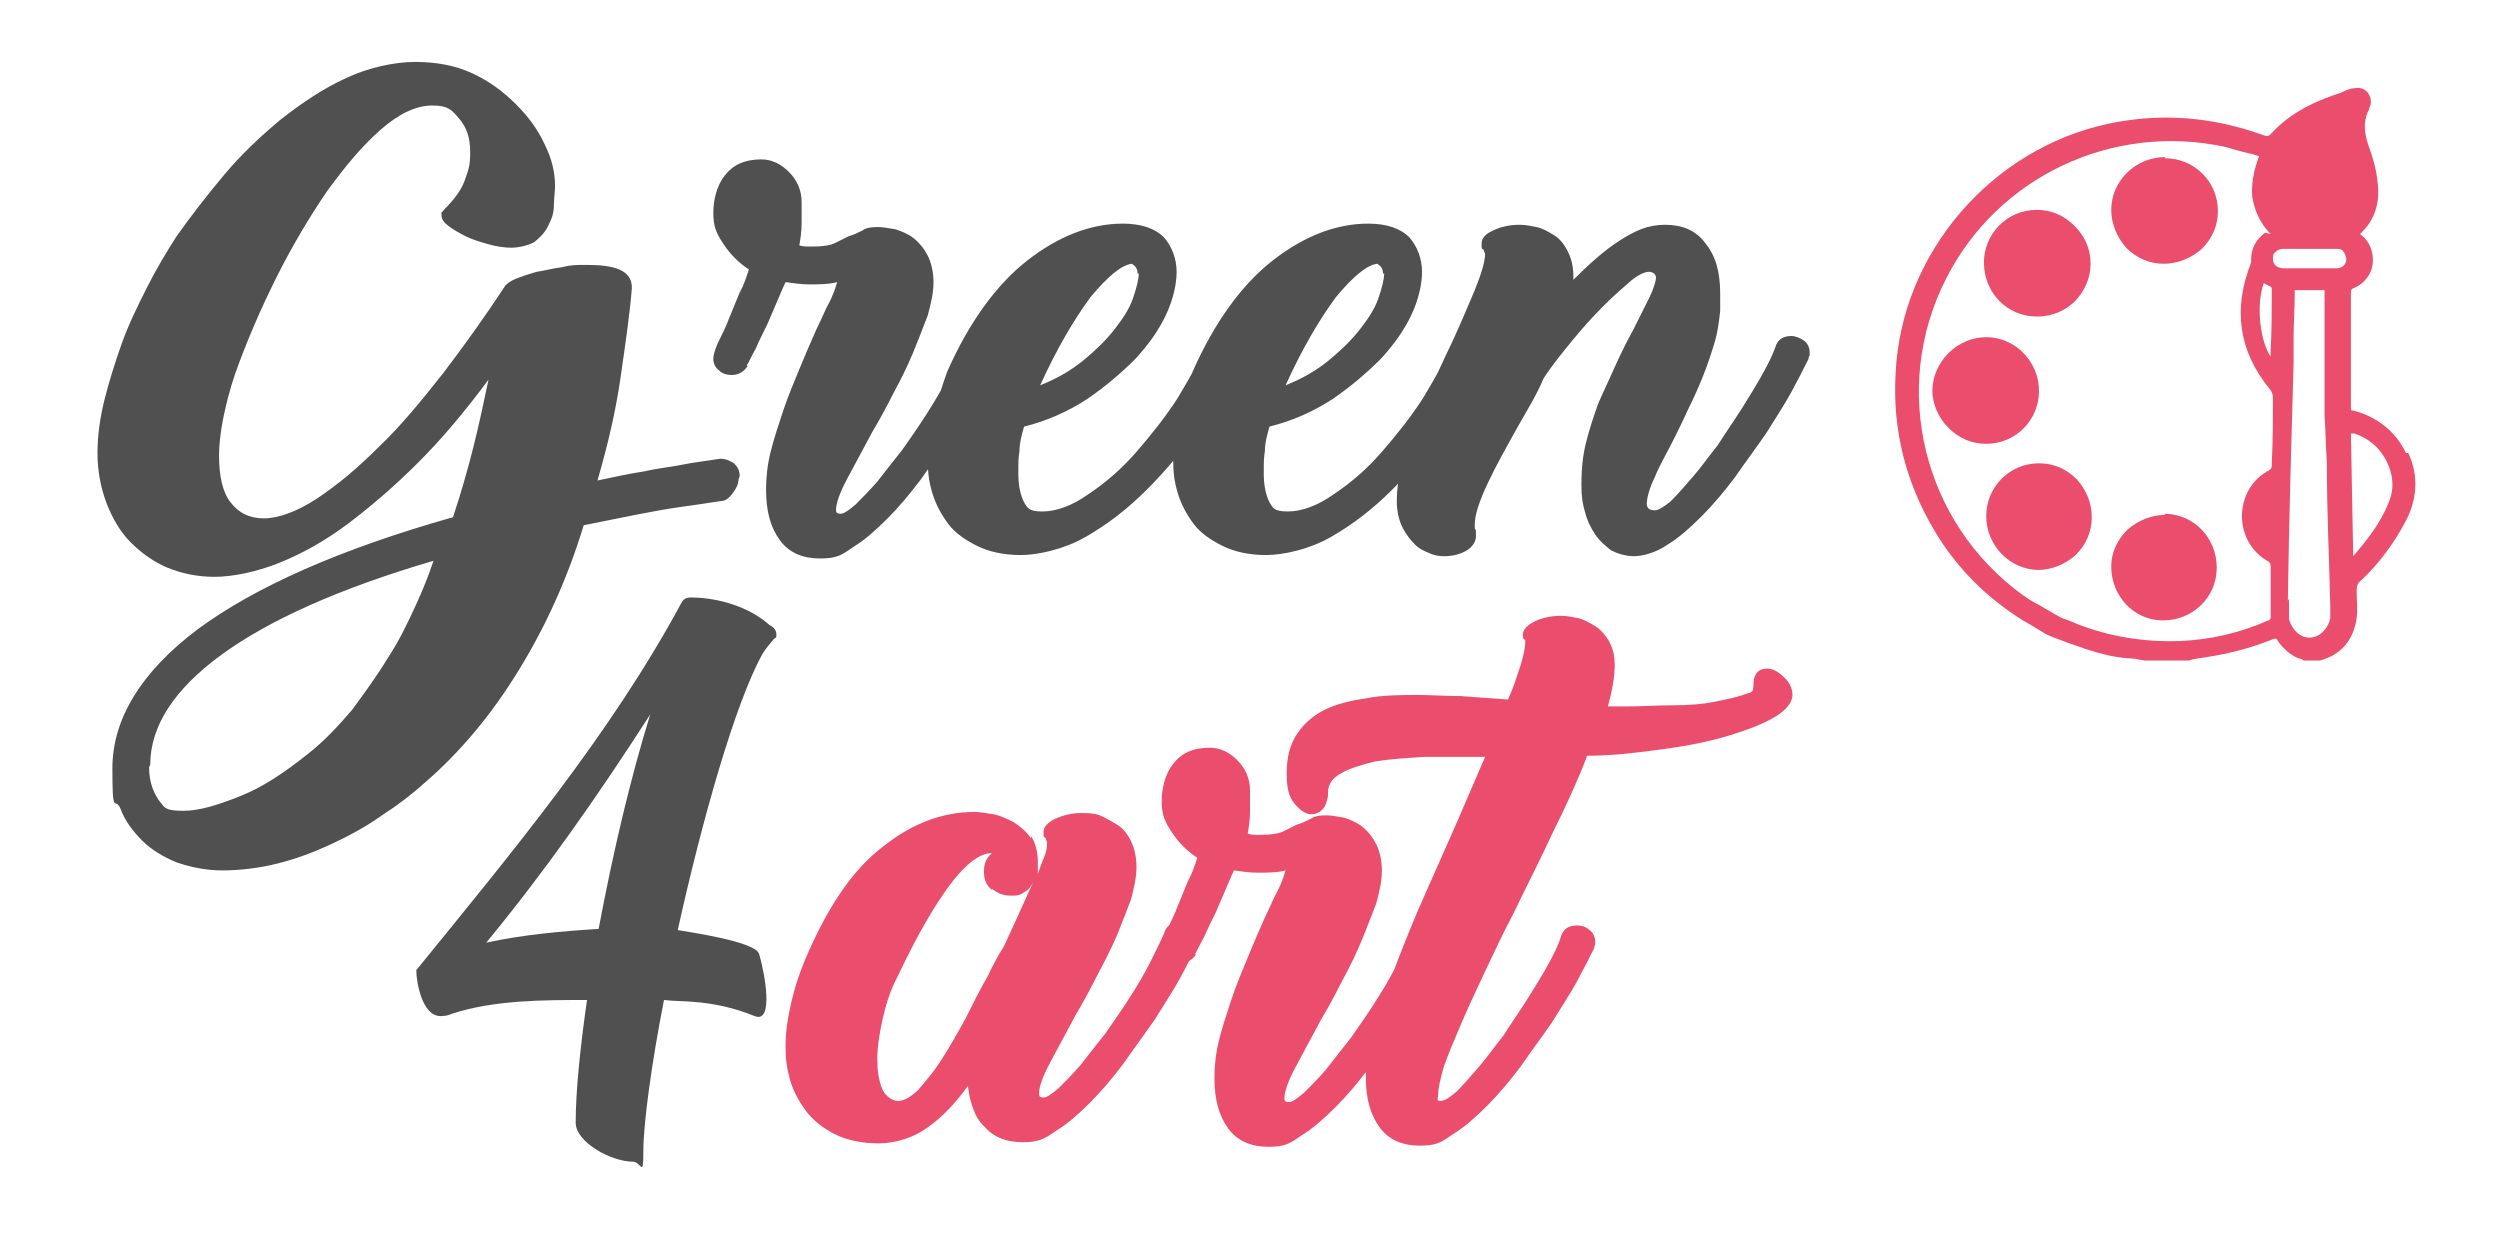
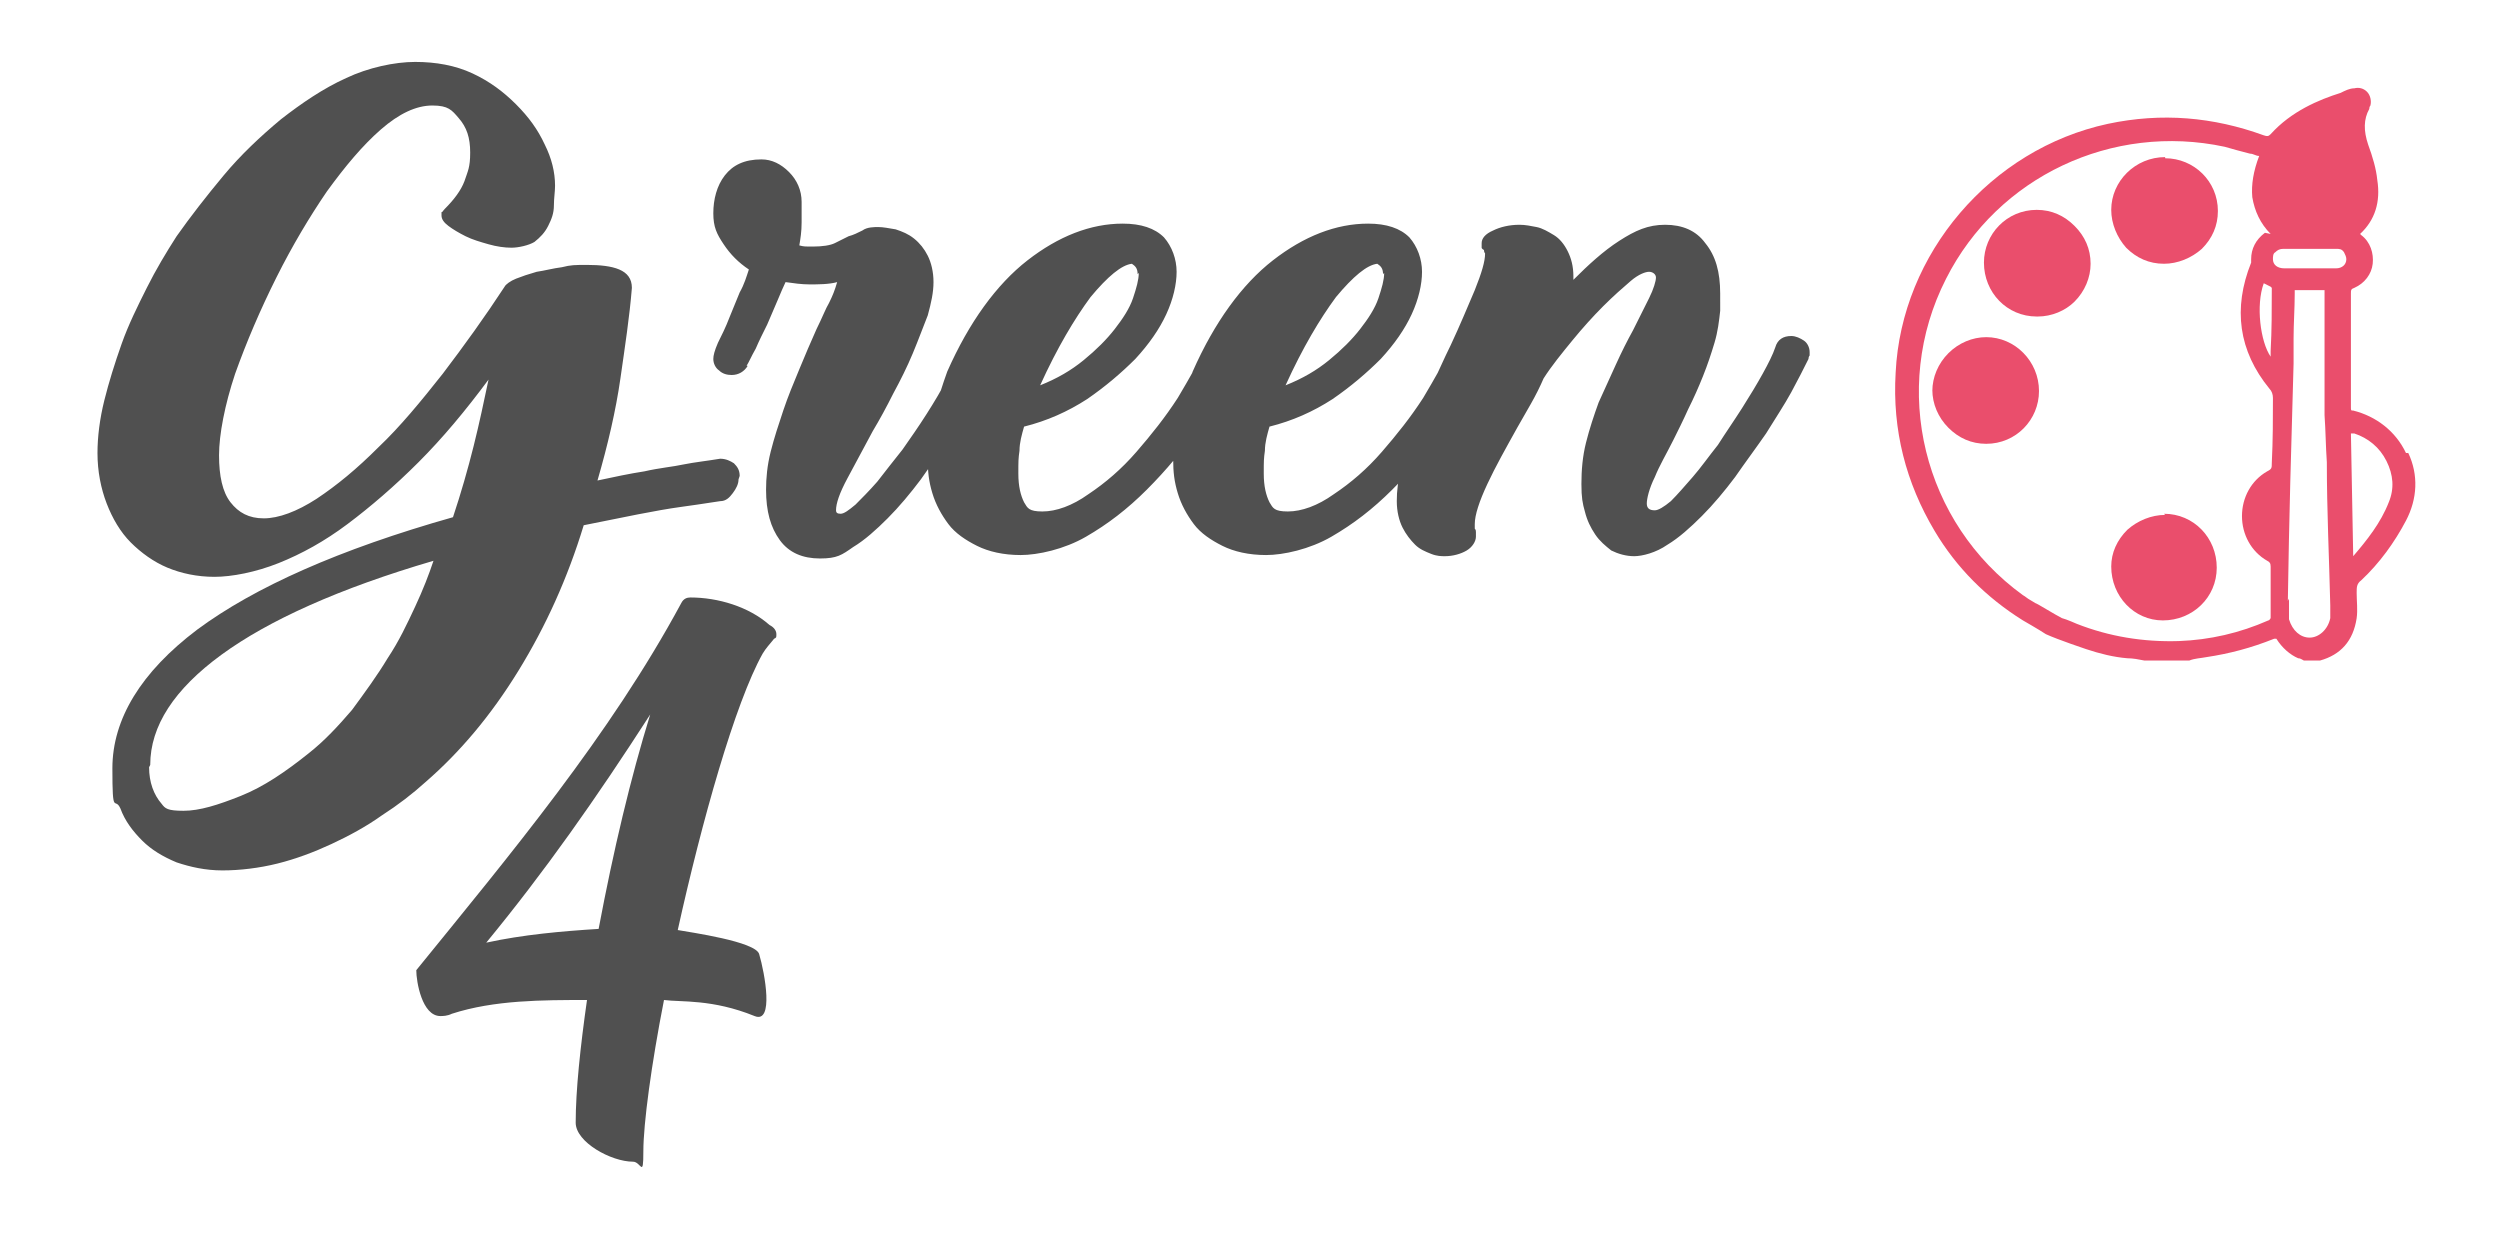
<svg xmlns="http://www.w3.org/2000/svg" id="Livello_1" version="1.1" viewBox="0 0 218 108.3">
  <defs>
    <style>
      .st0 {
        fill: #505050;
      }

      .st1 {
        fill: #ea4e6c;
      }
    </style>
  </defs>
  <path class="st0" d="M42.4,82.2c3.2-.7,6.6-1,9.8-1.2,1.3-6.9,2.8-13.2,4.5-18.7-4.7,7.3-9.2,13.7-14.3,19.9M51.2,87.2c-3.9,0-8.1,0-11.8,1.2-.4.2-.8.2-1,.2-1.6,0-2.1-3-2.1-4,8.2-10.1,16.9-20.5,23.1-32,.2-.4.5-.5.8-.5,2.4,0,5.1.8,6.9,2.4.4.2.6.5.6.8s0,.3-.2.4c-.4.5-.7.8-1,1.3-2.4,4.3-5.3,14.6-7.4,24.1,1.1.2,6.8,1,7.1,2.1.5,1.7,1.3,6.1-.4,5.4-3.7-1.5-6.4-1.2-7.9-1.4-1.1,5.6-1.8,10.8-1.8,13.2s-.2.9-.9.9c-1.9,0-5-1.7-5-3.4,0-2.8.4-6.6,1-10.8" />
  <path class="st0" d="M150,26.4c0-.2,0-.5,0-.8,0-1.9-.4-3.3-1.3-4.4-.8-1.1-2-1.6-3.5-1.6s-2.6.5-4,1.4c-1.4.9-2.7,2.1-4,3.4v-.3c0-.9-.2-1.6-.5-2.2-.3-.6-.7-1.1-1.2-1.4-.5-.3-1-.6-1.5-.7-.5-.1-1-.2-1.5-.2-.9,0-1.7.2-2.3.5-.7.3-1,.7-1,1.1s0,.3,0,.4c0,0,0,.1.2.2,0,.2.1.3.1.3,0,.7-.3,1.7-.9,3.2-.6,1.4-1.3,3.1-2.1,4.8-.6,1.2-1.1,2.4-1.7,3.6-.6,1.3-1.1,2.5-1.5,3.7-.5,1.2-.8,2.3-1.1,3.4-.3,1.1-.4,2-.4,2.9s.2,1.7.5,2.3c.3.6.7,1.1,1.1,1.5.4.4.9.6,1.4.8.5.2.9.2,1.2.2.7,0,1.4-.2,1.9-.5.5-.3.8-.8.8-1.2s0-.3,0-.4c0-.1,0-.2-.1-.3,0,0,0-.2,0-.4,0-.8.4-2,1.1-3.5.7-1.5,1.6-3.1,2.6-4.9.4-.7.8-1.4,1.2-2.1.4-.7.8-1.5,1.1-2.2h0c.7-1.1,1.6-2.2,2.5-3.3.9-1.1,1.8-2.1,2.7-3,.9-.9,1.7-1.6,2.4-2.2.7-.6,1.3-.8,1.6-.8s.6.2.6.5-.2,1-.6,1.8c-.4.8-.9,1.8-1.4,2.8-.5.9-1,1.9-1.5,3-.5,1.1-1,2.2-1.5,3.3-.4,1.1-.8,2.3-1.1,3.5s-.4,2.4-.4,3.6.1,1.7.3,2.4c.2.8.5,1.4.9,2,.4.6.9,1,1.4,1.4.6.3,1.3.5,2,.5s1.9-.3,2.9-1c1-.6,2-1.5,3-2.5,1-1,2-2.2,2.9-3.4.9-1.3,1.8-2.5,2.7-3.8.8-1.3,1.6-2.5,2.2-3.6s1.1-2.1,1.5-2.9c0,0,0-.2.1-.3,0-.1,0-.2,0-.3,0-.4-.2-.8-.5-1-.3-.2-.7-.4-1.1-.4-.7,0-1.2.3-1.4,1-.2.6-.6,1.4-1.1,2.3s-1.1,1.9-1.8,3c-.7,1.1-1.4,2.1-2.1,3.2-.8,1-1.5,2-2.2,2.8-.7.8-1.3,1.5-1.9,2.1-.6.5-1.1.8-1.4.8-.5,0-.7-.2-.7-.6s.2-1.3.7-2.3c.4-1,1-2,1.6-3.2.4-.8.9-1.8,1.3-2.7.5-1,.9-1.9,1.3-2.9.4-1,.7-1.9,1-2.9.3-1,.4-1.9.5-2.8,0-.3,0-.5,0-.8M120.7,23.8c0,.6-.2,1.3-.5,2.2-.3.9-.9,1.8-1.6,2.7-.7.9-1.6,1.8-2.7,2.7-1.1.9-2.3,1.6-3.8,2.2,1.5-3.3,3-5.8,4.4-7.7,1.5-1.8,2.7-2.8,3.6-2.9.3.2.5.4.5.9M128.9,29.4c-.2-.1-.4-.2-.5-.2-.1,0-.3,0-.4,0-.8,0-1.3.3-1.5,1-.5,1.3-1.4,2.8-2.4,4.5-1.1,1.7-2.3,3.2-3.6,4.7-1.3,1.5-2.7,2.7-4.2,3.7-1.4,1-2.8,1.5-4,1.5s-1.3-.3-1.6-.8c-.3-.6-.5-1.4-.5-2.5s0-1.3.1-2c0-.7.2-1.4.4-2.1,2-.5,3.8-1.3,5.5-2.4,1.6-1.1,3-2.3,4.2-3.5,1.2-1.3,2.1-2.6,2.7-3.9.6-1.3.9-2.6.9-3.7s-.4-2.2-1.1-3c-.8-.8-2-1.2-3.6-1.2-2.8,0-5.6,1.1-8.3,3.2-2.7,2.1-5.1,5.4-7,9.7-.4,1.1-.8,2.4-1.2,3.7-.4,1.4-.5,2.7-.5,3.9s.1,2,.4,3c.3,1,.8,1.9,1.4,2.7s1.5,1.4,2.5,1.9,2.3.8,3.8.8,3.8-.5,5.7-1.6c1.9-1.1,3.6-2.4,5.3-4.1,1.7-1.7,3.2-3.5,4.5-5.4,1.3-2,2.5-3.9,3.4-5.7,0-.2.1-.4.2-.5,0-.2,0-.3,0-.3,0-.5-.3-1-.8-1.3h0ZM99.3,23.8c0,.6-.2,1.3-.5,2.2-.3.9-.9,1.8-1.6,2.7-.7.9-1.6,1.8-2.7,2.7-1.1.9-2.3,1.6-3.8,2.2,1.5-3.3,3-5.8,4.4-7.7,1.5-1.8,2.7-2.8,3.6-2.9.3.2.5.4.5.9M107.5,29.4c-.2-.1-.4-.2-.5-.2-.1,0-.3,0-.4,0-.8,0-1.3.3-1.5,1-.5,1.3-1.4,2.8-2.4,4.5-1.1,1.7-2.3,3.2-3.6,4.7-1.3,1.5-2.7,2.7-4.2,3.7-1.4,1-2.8,1.5-4,1.5s-1.3-.3-1.6-.8c-.3-.6-.5-1.4-.5-2.5s0-1.3.1-2c0-.7.2-1.4.4-2.1,2-.5,3.8-1.3,5.5-2.4,1.6-1.1,3-2.3,4.2-3.5,1.2-1.3,2.1-2.6,2.7-3.9.6-1.3.9-2.6.9-3.7s-.4-2.2-1.1-3c-.8-.8-2-1.2-3.6-1.2-2.8,0-5.6,1.1-8.3,3.2-2.7,2.1-5.1,5.4-7,9.7-.4,1.1-.8,2.4-1.2,3.7-.4,1.4-.5,2.7-.5,3.9s.1,2,.4,3c.3,1,.8,1.9,1.4,2.7s1.5,1.4,2.5,1.9,2.3.8,3.8.8,3.8-.5,5.7-1.6c1.9-1.1,3.6-2.4,5.3-4.1,1.7-1.7,3.2-3.5,4.5-5.4,1.3-2,2.5-3.9,3.4-5.7,0-.2.1-.4.2-.5,0-.2,0-.3,0-.3,0-.5-.3-1-.8-1.3h0ZM65.1,31.9c.2-.3.4-.8.8-1.5.3-.7.6-1.3,1-2.1.3-.7.6-1.4.9-2.1.3-.7.5-1.2.7-1.6.7.1,1.4.2,2.1.2s1.7,0,2.4-.2c-.2.7-.4,1.2-.7,1.8-.3.5-.6,1.3-1.1,2.3-.5,1.1-1,2.3-1.5,3.5-.5,1.2-1,2.4-1.4,3.6-.4,1.2-.8,2.4-1.1,3.6-.3,1.2-.4,2.3-.4,3.3,0,1.9.4,3.3,1.2,4.4.8,1.1,2,1.6,3.5,1.6s1.9-.3,2.9-1c1-.6,2-1.5,3-2.5,1-1,2-2.2,2.9-3.4.9-1.3,1.8-2.5,2.7-3.8.8-1.3,1.6-2.5,2.2-3.6s1.1-2.1,1.5-2.9c0,0,0-.2.1-.3,0-.1,0-.2,0-.3,0-.4-.2-.8-.5-1-.3-.2-.7-.4-1.1-.4-.7,0-1.2.3-1.4,1-.3.7-.7,1.5-1.2,2.5-.5,1-1.1,2-1.8,3.1-.7,1.1-1.4,2.1-2.1,3.1-.8,1-1.5,1.9-2.2,2.8-.7.8-1.4,1.5-1.9,2-.6.5-1,.8-1.3.8s-.4-.1-.4-.3c0-.6.3-1.5,1-2.8.7-1.3,1.4-2.6,2.2-4.1.6-1,1.2-2.1,1.8-3.3.6-1.1,1.2-2.3,1.7-3.5.5-1.2.9-2.3,1.3-3.3.3-1.1.5-2,.5-2.9s-.2-1.7-.5-2.3c-.3-.6-.7-1.1-1.2-1.5-.5-.4-1-.6-1.6-.8-.6-.1-1.1-.2-1.5-.2s-1,0-1.4.3c-.4.2-.8.4-1.2.5h0c-.4.2-.8.4-1.2.6-.4.2-1.1.3-1.9.3s-.8,0-1.2-.1c.1-.6.2-1.2.2-2,0-.7,0-1.3,0-1.8,0-1-.4-1.9-1.1-2.6-.7-.7-1.5-1.1-2.4-1.1-1.5,0-2.5.5-3.2,1.4-.7.9-1,2.1-1,3.3s.3,1.8.9,2.7c.6.9,1.3,1.6,2.2,2.2-.2.6-.4,1.3-.8,2-.3.7-.6,1.5-.9,2.2-.3.8-.7,1.6-1,2.2-.3.7-.4,1.1-.4,1.4,0,.4.2.8.5,1,.3.3.7.4,1.1.4.6,0,1.1-.3,1.4-.8h0ZM13.1,66.7c0-3.4,2.1-6.6,6.2-9.6,4.1-3,10.3-5.8,18.5-8.2-.4,1.2-.9,2.5-1.6,4-.7,1.5-1.4,3-2.4,4.5-.9,1.5-2,3-3.1,4.5-1.2,1.4-2.4,2.7-3.8,3.8-2,1.6-3.9,2.9-5.9,3.7-2,.8-3.6,1.3-5,1.3s-1.6-.2-1.9-.6c-.7-.8-1.1-1.9-1.1-3.2M64.5,41.5c0-.5-.2-.8-.5-1.1-.3-.2-.7-.4-1.2-.4-1.2.2-2.2.3-3.2.5-.9.2-2.1.3-3.4.6-1.3.2-2.7.5-4.1.8.9-3.1,1.6-6.1,2-8.9.4-2.8.8-5.4,1-7.9,0-.8-.4-1.3-1.1-1.6-.7-.3-1.7-.4-2.8-.4s-1.4,0-2.2.2c-.8.1-1.5.3-2.2.4-.7.2-1.3.4-1.8.6-.5.2-.9.5-1,.7-1.7,2.6-3.5,5.1-5.4,7.6-1.9,2.4-3.7,4.6-5.6,6.4-1.9,1.9-3.6,3.3-5.4,4.5-1.7,1.1-3.3,1.7-4.6,1.7s-2.2-.5-2.9-1.4c-.7-.9-1-2.3-1-4.1s.5-4.4,1.4-7.1c1-2.8,2.2-5.6,3.6-8.4,1.4-2.8,2.9-5.3,4.4-7.5,1.6-2.2,3.1-4,4.7-5.4,1.6-1.4,3.1-2.1,4.5-2.1s1.7.4,2.3,1.1c.7.8,1,1.7,1,3s-.2,1.6-.5,2.5c-.3.8-.9,1.6-1.7,2.4-.2.2-.2.3-.3.3,0,0,0,.2,0,.3,0,.3.2.6.6.9.4.3.9.6,1.5.9.6.3,1.3.5,2,.7.7.2,1.4.3,2,.3s1.5-.2,2-.5c.5-.4.9-.8,1.2-1.4.3-.6.5-1.1.5-1.8,0-.6.1-1.2.1-1.7,0-1.2-.3-2.4-.9-3.6-.6-1.3-1.4-2.4-2.5-3.5-1.1-1.1-2.3-2-3.8-2.7-1.5-.7-3.2-1-5-1s-4.1.5-6,1.4c-2,.9-3.9,2.2-5.7,3.6-1.8,1.5-3.5,3.1-5,4.9-1.5,1.8-2.9,3.6-4.1,5.3-.9,1.4-1.8,2.9-2.6,4.5-.8,1.6-1.6,3.2-2.2,4.9-.6,1.7-1.1,3.3-1.5,4.9-.4,1.6-.6,3.2-.6,4.6,0,1.6.3,3.1.8,4.4.5,1.3,1.2,2.5,2.1,3.4.9.9,2,1.7,3.2,2.2,1.2.5,2.6.8,4.1.8s3.6-.4,5.6-1.2c2-.8,4-1.9,6-3.4,2-1.5,4.1-3.3,6.2-5.4,2.1-2.1,4.1-4.5,6.1-7.2-.4,1.9-.8,3.8-1.3,5.8-.5,2-1.1,4.1-1.8,6.2-9.9,2.8-17.3,6.1-22.3,9.8-4.9,3.7-7.4,7.8-7.4,12.1s.2,2.4.7,3.5c.4,1.1,1.1,2,1.9,2.8.8.8,1.8,1.4,3,1.9,1.2.4,2.5.7,4,.7s3.2-.2,4.8-.6c1.6-.4,3.2-1,4.7-1.7,1.5-.7,3-1.5,4.4-2.5,1.4-.9,2.7-1.9,3.8-2.9,3-2.6,5.7-5.8,8.1-9.7,2.4-3.9,4.3-8.1,5.7-12.7,3.5-.7,6.3-1.3,8.5-1.6,2.2-.3,3.3-.5,3.4-.5.5,0,.8-.3,1.1-.7.3-.4.5-.8.5-1.2h0Z" />
-   <path class="st1" d="M115.8,69.1c0-.7.4-1.3,1.2-1.7.7-.4,1.7-.7,2.9-1,1.2-.2,2.7-.3,4.3-.4,1.7,0,3.4,0,5.3,0l-2.5,5.8c-.9,2-1.8,4.1-2.7,6.1-.9,2-1.7,4-2.4,5.8-.7,1.8-1.3,3.5-1.9,5-.5,1.5-.8,2.7-.9,3.6,0,.3,0,.5,0,.8,0,.3,0,.5,0,.8,0,1.9.4,3.3,1.2,4.4.8,1.1,2,1.6,3.5,1.6s1.9-.3,2.9-1c1-.6,2-1.5,3-2.5,1-1,2-2.2,2.9-3.4.9-1.3,1.8-2.5,2.7-3.8.8-1.3,1.6-2.5,2.2-3.6.6-1.1,1.1-2.1,1.5-2.9,0,0,0-.2.1-.3,0-.1,0-.2,0-.3,0-.4-.2-.8-.5-1-.3-.3-.7-.4-1.1-.4-.7,0-1.2.3-1.4,1-.2.7-.6,1.5-1.1,2.4-.5.9-1.1,1.9-1.8,3-.7,1.1-1.4,2.1-2.1,3.2-.8,1-1.5,2-2.2,2.8-.7.8-1.3,1.5-1.9,2.1-.6.5-1,.8-1.4.8s-.2-.2-.2-.5c0-.6.2-1.4.5-2.5.4-1.1.9-2.3,1.5-3.7.6-1.4,1.3-2.9,2.1-4.6.8-1.7,1.6-3.4,2.5-5.1,1.1-2.3,2.3-4.6,3.4-7,1.2-2.4,2.2-4.6,3-6.7,2.4,0,4.6-.3,6.8-.6,2.2-.3,4.1-.7,5.7-1.2,1.6-.5,2.9-1,3.9-1.6,1-.6,1.5-1.3,1.5-1.9s-.3-1.2-.8-1.6c-.5-.5-1-.7-1.4-.7-.8,0-1.2.5-1.2,1.4s-.3.6-.9.9c-.6.2-1.5.4-2.5.6-1,.2-2.2.3-3.6.3s-2.7.1-4.1.1h-1.6c.4-1.4.6-2.6.6-3.6s-.2-1.5-.5-2.1c-.3-.5-.7-1-1.2-1.3-.5-.3-1-.6-1.5-.7-.5-.1-1-.2-1.5-.2-.9,0-1.7.2-2.3.5-.6.3-1,.7-1,1.1s0,.4.2.5c0,0,0,0,0,.2,0,.4-.1,1-.4,2-.3.9-.6,1.9-1.1,3-1.4-.1-2.8-.2-4.1-.3-1.3,0-2.6-.1-3.8-.1s-3.1,0-4.5.3c-1.4.2-2.6.5-3.6,1-1,.5-1.8,1.2-2.4,2.1-.6.9-.9,2-.9,3.4s.2,2.1.7,2.7c.5.6,1,.9,1.4.9s.7-.1,1-.4c.3-.3.4-.7.5-1.2h0ZM104.2,83.2c.2-.3.4-.8.8-1.5.3-.7.6-1.3,1-2.1.3-.7.6-1.4.9-2.1.3-.7.5-1.2.7-1.6.7.1,1.4.2,2.1.2s1.7,0,2.4-.2c-.2.7-.4,1.2-.7,1.8-.3.5-.6,1.3-1.1,2.3-.5,1.1-1,2.3-1.5,3.5-.5,1.2-1,2.4-1.4,3.6-.4,1.2-.8,2.4-1.1,3.6-.3,1.2-.4,2.3-.4,3.3,0,1.9.4,3.3,1.2,4.4.8,1.1,2,1.6,3.5,1.6s1.9-.3,2.9-1c1-.6,2-1.5,3-2.5,1-1,2-2.2,2.9-3.4.9-1.3,1.8-2.5,2.7-3.8.8-1.3,1.6-2.5,2.2-3.6.6-1.1,1.1-2.1,1.5-2.9,0,0,0-.2.1-.3,0-.1,0-.2,0-.3,0-.4-.2-.8-.5-1-.3-.3-.7-.4-1.1-.4-.7,0-1.2.3-1.4,1-.3.7-.7,1.5-1.2,2.5-.5,1-1.1,2-1.8,3.1-.7,1.1-1.4,2.1-2.1,3.1-.8,1-1.5,1.9-2.2,2.8-.7.8-1.4,1.5-1.9,2-.6.5-1,.8-1.3.8s-.4-.1-.4-.3c0-.6.3-1.5,1-2.8.7-1.3,1.4-2.6,2.2-4.1.6-1,1.2-2.1,1.8-3.3.6-1.1,1.2-2.3,1.7-3.5.5-1.2.9-2.3,1.3-3.3.3-1.1.5-2,.5-2.9s-.2-1.7-.5-2.3c-.3-.6-.7-1.1-1.2-1.5-.5-.4-1-.6-1.6-.8-.6-.1-1.1-.2-1.5-.2s-1,0-1.4.3c-.4.2-.8.4-1.2.5h0c-.4.2-.8.4-1.2.6-.4.2-1.1.3-1.9.3s-.8,0-1.2-.1c.1-.6.2-1.2.2-2,0-.7,0-1.3,0-1.8,0-1-.4-1.9-1.1-2.6-.7-.7-1.5-1.1-2.4-1.1-1.5,0-2.5.5-3.2,1.4-.7.9-1,2.1-1,3.3s.3,1.8.9,2.7c.6.9,1.3,1.6,2.2,2.2-.2.6-.4,1.3-.8,2-.3.7-.6,1.5-.9,2.2-.3.8-.7,1.6-1,2.2-.3.7-.4,1.1-.4,1.4,0,.4.2.8.5,1,.3.3.7.4,1.1.4.6,0,1.1-.3,1.4-.8h0ZM86.5,77.5c.5.4,1,.6,1.6.6s.8,0,1.2-.3c.4-.2.6-.5.8-.9l-1.4,3.1-1.1,2.4h0c-.2.4-.5.8-.7,1.2-.2.4-.5.9-.7,1.4h0c-.7,1.2-1.3,2.4-2,3.8-.7,1.3-1.4,2.5-2.1,3.6-.7,1.1-1.4,1.9-2,2.6-.7.7-1.3,1-1.8,1s-1.1-.4-1.4-1.1c-.3-.8-.4-1.6-.4-2.6s.2-2.3.5-3.6c.3-1.3.7-2.5,1.3-3.6,1.6-3.4,3.1-6,4.5-7.9,1.4-1.9,2.7-2.8,3.6-2.8h.1c-.5.4-.7.9-.7,1.6s.2,1.2.7,1.6M89.9,73.1c-.4-.6-.9-1-1.5-1.4-.6-.3-1.2-.6-1.8-.7-.6-.1-1.2-.2-1.6-.2-2.8,0-5.5,1-8.1,3.1-2.6,2-4.8,5.3-6.7,9.8-.5,1.2-.9,2.4-1.2,3.7-.3,1.3-.5,2.6-.5,3.8s.1,1.9.4,3c.3,1,.8,1.9,1.4,2.7.6.8,1.5,1.5,2.5,2,1,.5,2.3.8,3.8.8s3.1-.5,4.3-1.4c1.3-.9,2.4-2.1,3.5-3.6.2,1.5.6,2.8,1.5,3.6.8.9,1.9,1.3,3.3,1.3s1.9-.3,2.9-1c1-.6,2-1.5,3-2.5,1-1,2-2.2,2.9-3.4.9-1.3,1.8-2.5,2.7-3.8.8-1.3,1.6-2.5,2.2-3.6.6-1.1,1.1-2.1,1.5-2.9,0,0,0-.2.1-.3,0-.1,0-.2,0-.3,0-.4-.2-.8-.5-1-.3-.3-.7-.4-1.1-.4-.7,0-1.2.3-1.4,1-.3.7-.7,1.5-1.2,2.5-.5,1-1.1,2-1.8,3.1-.7,1.1-1.4,2.1-2.1,3.1-.8,1-1.5,1.9-2.2,2.8-.7.8-1.4,1.5-1.9,2-.6.5-1,.8-1.3.8s-.4-.1-.4-.3c0-.6.3-1.5,1-2.8.7-1.3,1.4-2.6,2.2-4.1.6-1,1.2-2.1,1.8-3.3.6-1.1,1.2-2.3,1.7-3.4.5-1.2.9-2.3,1.3-3.3.3-1.1.5-2,.5-2.9s-.2-1.7-.5-2.3c-.3-.6-.7-1.1-1.2-1.4s-1-.6-1.5-.8c-.5-.2-1.1-.2-1.6-.2-.9,0-1.6.2-2.3.5-.6.3-1,.7-1,1.1s0,.3,0,.4c0,0,0,.1.2.2,0,.2.1.3.1.3,0,.3,0,.7-.2,1.2-.2.5-.4,1-.6,1.6,0-.2,0-.3,0-.5,0-.2,0-.3,0-.5,0-.9-.2-1.7-.6-2.3" />
  <path class="st1" d="M188.8,13.7h0c-2.6,0-4.7,2.1-4.7,4.6,0,1.2.5,2.4,1.3,3.3.9.9,2,1.4,3.3,1.4h0c1.2,0,2.4-.5,3.3-1.3.9-.9,1.4-2,1.4-3.3,0-2.6-2.1-4.6-4.6-4.6" />
  <path class="st1" d="M168.5,34c0,1.2.5,2.4,1.4,3.3.9.9,2,1.4,3.3,1.4h0c2.6,0,4.6-2.1,4.6-4.6,0-2.6-2.1-4.7-4.6-4.7h0c-1.2,0-2.4.5-3.3,1.4-.9.9-1.4,2.1-1.4,3.3" />
  <path class="st1" d="M188.8,44.9c-1.2,0-2.4.5-3.3,1.3-.9.9-1.4,2-1.4,3.2,0,2.6,2,4.7,4.5,4.7,0,0,0,0,0,0,2.6,0,4.7-2,4.7-4.6,0-2.6-2-4.7-4.6-4.7h0Z" />
-   <path class="st1" d="M177.7,49.7h0c1.2,0,2.4-.5,3.3-1.3.9-.9,1.4-2,1.4-3.3,0-1.3-.5-2.4-1.3-3.3-.9-.9-2-1.4-3.3-1.4h0c-2.6,0-4.6,2.1-4.6,4.6,0,2.6,2.1,4.7,4.6,4.7" />
  <path class="st1" d="M177.7,27.6h0c1.2,0,2.4-.5,3.2-1.3.9-.9,1.4-2.1,1.4-3.3,0-1.3-.5-2.4-1.4-3.3-.9-.9-2-1.4-3.3-1.4h0c-2.6,0-4.6,2.1-4.6,4.6,0,2.6,2,4.7,4.6,4.7" />
  <path class="st1" d="M208.3,43.8c-.7,1.8-1.9,3.3-3.1,4.7l-.2-10.7c0,0,.2,0,.3,0,1.2.4,2.2,1.2,2.8,2.4.6,1.2.7,2.4.2,3.6M203.7,23.4c-.5,0-1.1,0-1.6,0h-.7s-.7,0-.7,0c-.5,0-1,0-1.5,0-.6,0-1-.3-1-.8,0-.2,0-.5.2-.6.2-.2.4-.3.7-.3.6,0,1.3,0,1.9,0,.9,0,1.8,0,2.7,0,.3,0,.5,0,.7.3.1.2.2.4.2.6,0,.5-.4.8-.9.8M198.1,25.1s0,.1,0,.1c0,1.8,0,3.6-.1,5.4v.5c-.9-1.3-1.3-4.5-.6-6.4h0c.2.1.4.2.6.3M197.5,20.3c-.8.6-1.2,1.4-1.2,2.3,0,0,0,.1,0,.2,0,0,0,0,0,.1-1.6,4-1.1,7.7,1.6,11,.2.2.3.5.3.8,0,1.7,0,3.7-.1,5.7,0,.4,0,.5-.4.7-1.4.8-2.2,2.3-2.2,3.9,0,1.6.8,3.1,2.2,3.9.2.1.3.2.3.5,0,.7,0,1.4,0,2.1,0,.8,0,1.6,0,2.4,0,0-.1.2-.2.2-2.5,1.1-5.1,1.7-7.8,1.8-3.1.1-6.1-.4-8.9-1.5,0,0-.9-.4-1.3-.5-.6-.3-2.2-1.3-2.3-1.3-.2-.1-.3-.2-.5-.3-.2-.1-.4-.3-.6-.4-8.7-6.3-11.6-18-6.7-27.6,4.5-8.9,14.5-13.6,24.3-11.5.7.2,1.4.4,2.2.6.3,0,.5.2.8.2-.5,1.3-.7,2.5-.6,3.6.2,1.2.7,2.3,1.6,3.2M199.5,52.4c.1-6.9.3-13.8.5-20.7v-2.2c0-1.3.1-2.6.1-3.9,0-.2,0-.2,0-.3,0,0,.1,0,.3,0,.7,0,1.3,0,1.9,0,.2,0,.3,0,.4,0,0,0,0,.2,0,.3,0,1.2,0,2.3,0,3.4v4.1c0,.2,0,.3,0,.4v2.7c.1,1.4.1,2.7.2,4.1,0,4.2.2,8.3.3,12.5,0,.4,0,.7,0,1.1-.2,1-1,1.7-1.8,1.7-.8,0-1.5-.6-1.8-1.6,0-.1,0-.2,0-.3v-.3c0-.4,0-.8,0-1.2M209.8,39.5c-.9-1.9-2.6-3.2-4.6-3.7-.2,0-.2,0-.2-.3,0-.9,0-1.7,0-2.3,0,0,0,0,0,0v-3.5c0,0,0,0,0,0v-.4c0-1.2,0-2.5,0-3.7,0-.3,0-.4.3-.5.9-.4,1.5-1.2,1.6-2.1.1-.9-.2-1.9-1-2.5,0,0,0,0-.1-.1,1.3-1.2,1.8-2.8,1.5-4.7-.1-1-.4-2-.8-3.1-.4-1.2-.4-2.2.1-3.1,0,0,0-.2.1-.3.1-.4,0-.9-.3-1.2-.3-.3-.7-.4-1.1-.3-.4,0-.8.2-1.2.4-1.9.6-4.3,1.6-6.1,3.6-.2.2-.3.2-.6.1-4.4-1.6-8.9-2-13.6-1-10.2,2.2-18,11.3-18.5,21.7-.3,5,.9,9.6,3.4,13.8,1.9,3.2,4.5,5.8,7.7,7.8h0c0,0,1.4.8,2,1.2,1.1.5,3.5,1.3,3.5,1.3,1.2.4,2.4.7,3.6.8.5,0,1,.1,1.5.2h.8c0,0,2.4,0,2.4,0h.7c.5-.2,1-.2,1.5-.3,2-.3,3.9-.8,5.9-1.6,0,0,.1,0,.2,0,.5.8,1.2,1.4,1.9,1.7.2,0,.3.1.5.2h.3c0,0,1,0,1,0h.1c1.8-.5,2.9-1.7,3.2-3.7.1-.7,0-1.5,0-2.2h0c0-.5,0-.8.4-1.1,1.6-1.5,2.9-3.3,3.9-5.2,1-1.9,1.1-4,.2-5.9" />
</svg>